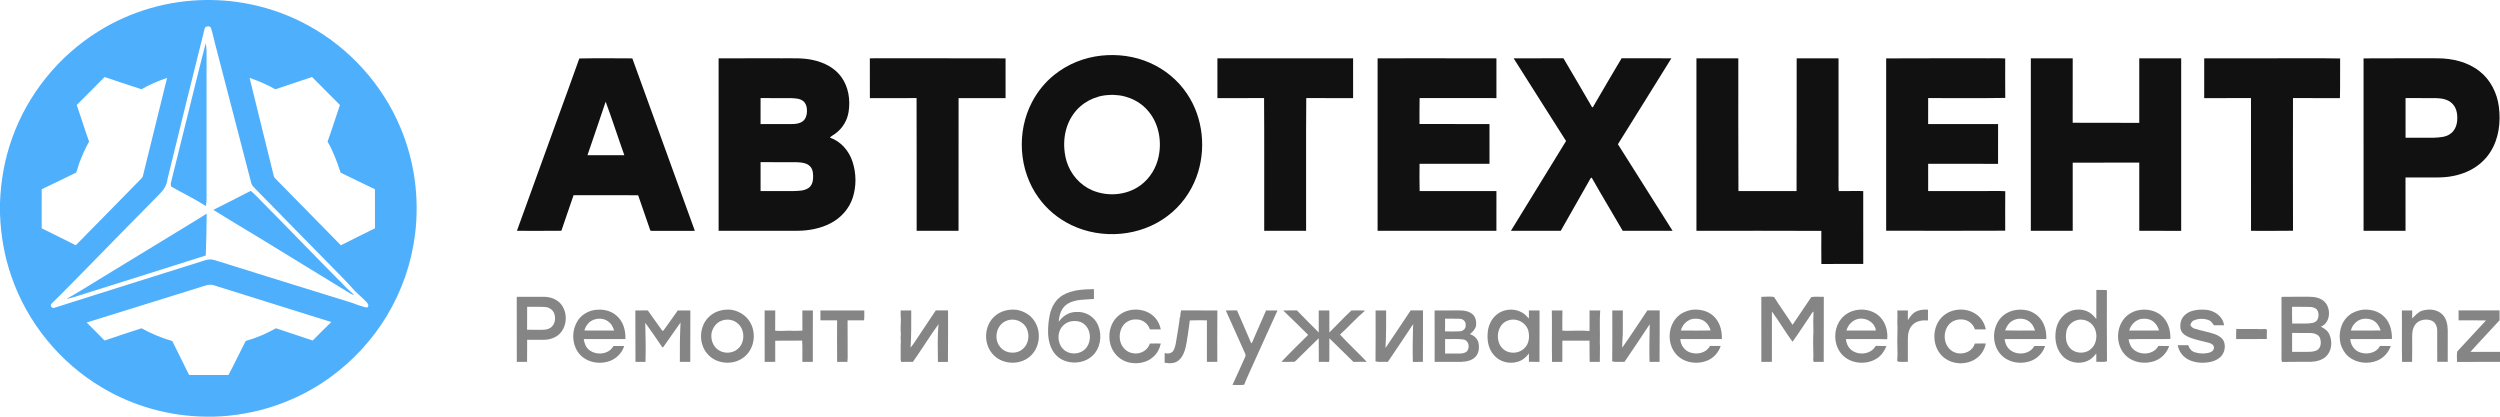
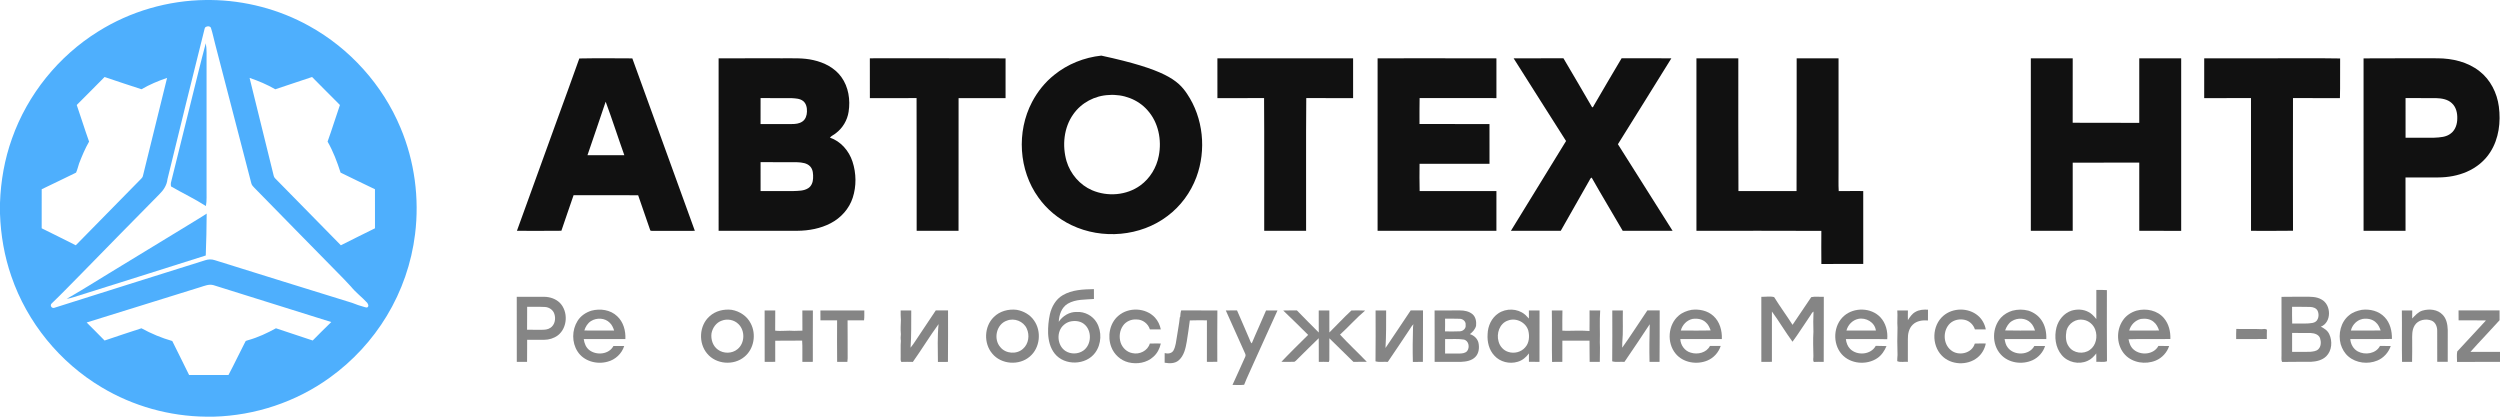
<svg xmlns="http://www.w3.org/2000/svg" width="270px" height="45px" viewBox="0 0 3000 500" version="1.1">
  <g id="#4eaffdff">
    <path fill="#4eaffd" opacity="1.00" d=" M 247.21 0.00 L 252.69 0.00 C 293.85 0.43 334.88 11.12 370.87 31.12 C 419.79 58.07 459.18 101.88 480.66 153.44 C 497.49 193.46 503.43 237.92 498.08 280.99 C 493.84 315.57 482.19 349.22 464.16 379.03 C 446.62 408.12 423.07 433.57 395.44 453.35 C 355.19 482.39 306.10 498.65 256.52 500.00 L 247.23 500.00 C 203.40 499.56 159.73 487.39 122.11 464.85 C 71.80 434.99 32.57 386.96 13.63 331.58 C 5.24 307.48 0.87 282.08 0.00 256.59 L 0.00 243.47 C 0.88 217.16 5.53 190.93 14.43 166.13 C 33.10 113.32 70.23 67.35 117.79 37.80 C 156.36 13.59 201.69 0.46 247.21 0.00 M 247.17 32.22 C 246.26 32.62 245.73 33.32 245.58 34.31 C 230.53 94.51 215.61 154.74 200.96 215.04 C 200.28 222.13 196.18 228.29 191.19 233.15 C 160.14 264.43 129.43 296.04 98.55 327.49 C 86.38 339.73 74.46 352.24 62.00 364.16 C 59.54 366.34 61.92 370.33 65.00 369.42 C 125.32 350.26 185.72 331.34 246.10 312.34 C 249.85 311.06 254.00 310.91 257.77 312.21 C 312.62 329.47 367.59 346.37 422.51 363.42 C 427.37 365.43 432.39 367.06 437.45 368.47 C 438.69 368.64 440.44 369.75 441.33 368.32 C 442.92 366.92 441.45 364.79 440.67 363.39 C 434.47 356.62 426.98 351.10 421.19 343.94 C 416.34 338.44 411.07 333.33 406.00 328.05 C 372.35 293.99 338.97 259.67 305.41 225.52 C 303.82 223.90 302.12 222.21 301.58 219.93 C 287.10 164.31 272.66 108.69 258.24 53.06 C 256.42 46.48 255.24 39.71 253.03 33.23 C 251.73 31.11 249.15 31.28 247.17 32.22 M 92.09 125.98 C 97.16 140.58 101.65 155.39 106.91 169.93 C 102.10 178.25 98.40 187.16 94.92 196.11 C 93.70 199.78 92.87 203.59 91.28 207.15 C 77.52 213.76 63.86 220.60 50.04 227.09 C 49.96 242.71 50.00 258.33 50.02 273.95 C 63.72 280.62 77.31 287.53 90.94 294.34 C 117.13 267.72 143.26 241.04 169.45 214.43 C 170.44 213.48 171.27 212.34 171.53 210.96 C 181.20 171.80 190.78 132.61 200.51 93.46 C 189.87 97.07 179.49 101.47 169.76 107.09 C 154.94 102.38 140.24 97.33 125.50 92.40 C 114.48 103.71 103.18 114.74 92.09 125.98 M 330.34 107.13 C 320.56 101.51 310.17 97.07 299.49 93.46 C 309.21 132.59 318.79 171.76 328.45 210.90 C 328.72 212.04 329.21 213.13 330.09 213.94 C 356.41 240.74 382.72 267.55 409.05 294.34 C 422.69 287.53 436.28 280.62 449.98 273.95 C 449.99 258.33 450.04 242.71 449.96 227.09 C 436.13 220.60 422.47 213.76 408.70 207.13 C 404.58 194.33 399.84 181.63 393.09 169.93 C 398.36 155.40 402.83 140.59 407.92 126.00 C 396.84 114.74 385.52 103.71 374.49 92.39 C 359.80 97.38 345.07 102.27 330.34 107.13 M 240.43 344.57 C 194.94 358.71 149.47 372.86 103.99 387.00 C 111.14 394.23 118.46 401.29 125.50 408.63 C 140.23 403.69 154.93 398.67 169.73 393.94 C 181.47 400.35 193.85 405.56 206.72 409.22 C 213.32 422.88 220.37 436.33 226.93 450.02 C 242.67 450.00 258.41 449.97 274.16 450.03 C 281.27 436.66 287.70 422.92 294.66 409.49 C 295.58 408.71 296.82 408.55 297.92 408.16 C 309.57 404.90 320.58 399.74 331.16 393.94 C 345.88 398.73 360.55 403.70 375.24 408.60 C 382.64 401.19 389.94 393.67 397.53 386.45 C 350.36 371.76 303.25 356.86 256.09 342.16 C 250.71 340.68 245.48 343.03 240.43 344.57 Z" />
    <path fill="#4eaffd" opacity="1.00" d=" M 246.93 51.88 C 247.62 55.53 247.86 59.25 247.88 62.96 C 247.87 117.66 247.88 172.35 247.87 227.04 C 247.72 233.78 248.37 240.60 247.09 247.26 C 233.64 238.57 219.11 231.76 205.28 223.75 C 204.76 221.65 204.91 219.52 205.56 217.47 C 216.46 173.47 227.45 129.49 238.29 85.48 C 241.12 74.26 243.91 63.04 246.93 51.88 Z" />
-     <path fill="#4eaffd" opacity="1.00" d=" M 255.99 251.85 C 270.97 244.29 285.98 236.78 300.86 229.03 C 306.03 233.20 310.41 238.21 315.11 242.89 C 347.67 275.66 379.61 309.05 412.23 341.78 C 416.29 346.21 420.76 350.20 425.29 354.13 C 422.21 353.52 419.55 351.81 416.97 350.13 C 382.72 329.00 348.22 308.29 314.00 287.11 C 294.56 275.53 275.28 263.68 255.99 251.85 Z" />
    <path fill="#4eaffd" opacity="1.00" d=" M 225.38 270.36 C 232.88 265.62 240.64 261.27 248.01 256.30 C 247.97 273.07 247.51 289.83 246.91 306.58 C 194.13 323.42 141.22 339.91 88.39 356.59 C 85.66 357.49 82.86 358.19 80.02 358.62 C 97.23 348.72 114.10 338.25 131.01 327.85 C 162.53 308.80 193.87 289.44 225.38 270.36 Z" />
  </g>
  <g id="#111111ff">
-     <path fill="#111111" opacity="1.00" d=" M 1321.58 66.74 C 1341.23 64.65 1361.52 67.31 1379.66 75.31 C 1397.70 83.17 1413.54 96.15 1424.46 112.56 C 1444.05 141.55 1447.79 180.07 1435.63 212.69 C 1428.78 231.02 1416.76 247.42 1401.08 259.16 C 1368.69 283.85 1322.44 287.67 1285.89 270.20 C 1270.12 262.70 1256.20 251.26 1246.09 237.00 C 1222.41 204.23 1219.70 158.06 1238.47 122.39 C 1245.02 109.96 1253.98 98.72 1264.99 89.96 C 1281.05 76.90 1301.04 68.94 1321.58 66.74 M 1330.65 114.02 C 1313.92 114.65 1297.62 123.26 1288.01 137.02 C 1276.49 153.14 1274.46 174.69 1279.86 193.43 C 1284.48 208.71 1295.74 221.96 1310.49 228.28 C 1329.07 236.25 1351.99 234.51 1368.46 222.46 C 1380.02 214.09 1387.84 201.04 1390.52 187.09 C 1394.31 168.03 1390.14 146.79 1376.88 132.15 C 1365.48 119.18 1347.71 112.73 1330.65 114.02 Z" />
+     <path fill="#111111" opacity="1.00" d=" M 1321.58 66.74 C 1397.70 83.17 1413.54 96.15 1424.46 112.56 C 1444.05 141.55 1447.79 180.07 1435.63 212.69 C 1428.78 231.02 1416.76 247.42 1401.08 259.16 C 1368.69 283.85 1322.44 287.67 1285.89 270.20 C 1270.12 262.70 1256.20 251.26 1246.09 237.00 C 1222.41 204.23 1219.70 158.06 1238.47 122.39 C 1245.02 109.96 1253.98 98.72 1264.99 89.96 C 1281.05 76.90 1301.04 68.94 1321.58 66.74 M 1330.65 114.02 C 1313.92 114.65 1297.62 123.26 1288.01 137.02 C 1276.49 153.14 1274.46 174.69 1279.86 193.43 C 1284.48 208.71 1295.74 221.96 1310.49 228.28 C 1329.07 236.25 1351.99 234.51 1368.46 222.46 C 1380.02 214.09 1387.84 201.04 1390.52 187.09 C 1394.31 168.03 1390.14 146.79 1376.88 132.15 C 1365.48 119.18 1347.71 112.73 1330.65 114.02 Z" />
    <path fill="#111111" opacity="1.00" d=" M 695.18 70.16 C 716.37 69.74 737.60 69.96 758.80 70.06 C 783.72 139.07 808.74 208.05 833.82 277.00 C 817.55 277.04 801.28 276.98 785.01 277.03 C 783.48 276.89 781.78 277.35 780.39 276.61 C 775.44 262.54 770.73 248.36 765.78 234.28 C 739.95 234.23 714.12 234.26 688.28 234.27 C 683.48 248.51 678.41 262.65 673.66 276.91 C 655.88 277.13 638.09 276.98 620.31 276.98 C 636.26 232.97 652.14 188.92 668.14 144.92 C 677.15 120.00 686.39 95.16 695.18 70.16 M 726.80 122.03 C 719.76 143.50 712.16 164.79 704.97 186.21 C 719.71 186.34 734.45 186.26 749.20 186.25 C 741.57 164.90 734.68 143.28 726.80 122.03 Z" />
    <path fill="#111111" opacity="1.00" d=" M 862.33 70.02 C 887.87 69.88 913.42 70.00 938.96 69.96 C 951.33 70.06 963.89 69.29 976.04 72.13 C 988.99 74.98 1001.74 81.44 1009.61 92.41 C 1018.26 104.30 1020.57 119.90 1018.32 134.19 C 1016.78 144.35 1011.18 153.75 1002.95 159.91 C 1000.74 161.85 997.76 162.80 995.92 165.15 C 1008.99 169.59 1018.80 181.03 1023.01 193.97 C 1027.57 207.90 1027.81 223.36 1023.26 237.33 C 1018.98 250.54 1009.04 261.54 996.78 267.88 C 984.58 274.27 970.68 276.81 957.00 276.94 C 925.45 276.95 893.90 276.91 862.34 276.96 C 862.32 207.98 862.35 139.00 862.33 70.02 M 912.69 117.70 C 912.61 128.08 912.67 138.46 912.66 148.84 C 925.12 148.85 937.59 148.85 950.05 148.85 C 954.47 148.87 959.19 148.43 962.91 145.80 C 966.70 143.24 968.23 138.46 968.35 134.08 C 968.53 129.47 967.58 124.24 963.75 121.23 C 959.90 118.16 954.70 118.10 950.02 117.77 C 937.58 117.65 925.14 117.79 912.69 117.70 M 912.69 194.58 C 912.64 206.14 912.62 217.70 912.70 229.27 C 925.80 229.23 938.91 229.24 952.02 229.26 C 958.04 229.00 964.61 229.22 969.89 225.81 C 973.84 223.33 975.54 218.50 975.70 214.02 C 975.88 209.12 975.78 203.53 972.22 199.73 C 968.37 195.57 962.30 194.97 956.96 194.68 C 942.20 194.51 927.44 194.71 912.69 194.58 Z" />
    <path fill="#111111" opacity="1.00" d=" M 1043.81 69.96 C 1098.10 70.01 1152.40 69.84 1206.69 70.05 C 1206.64 85.94 1206.67 101.84 1206.67 117.74 C 1187.88 117.73 1169.09 117.72 1150.30 117.74 C 1150.17 170.83 1150.29 223.92 1150.24 277.00 C 1133.49 277.01 1116.74 277.03 1099.99 276.99 C 1099.91 223.90 1100.12 170.80 1099.88 117.71 C 1081.20 117.78 1062.53 117.65 1043.85 117.78 C 1043.74 101.84 1043.82 85.90 1043.81 69.96 Z" />
    <path fill="#111111" opacity="1.00" d=" M 1460.88 69.96 C 1515.16 69.99 1569.44 69.89 1623.72 70.01 C 1623.73 85.92 1623.71 101.83 1623.73 117.73 C 1604.99 117.67 1586.25 117.84 1567.52 117.64 C 1567.07 170.75 1567.46 223.89 1567.32 277.00 C 1550.57 277.01 1533.81 277.02 1517.06 277.00 C 1516.94 223.90 1517.27 170.79 1516.89 117.70 C 1498.22 117.79 1479.56 117.67 1460.90 117.76 C 1460.85 101.83 1460.87 85.89 1460.88 69.96 Z" />
    <path fill="#111111" opacity="1.00" d=" M 1653.12 69.97 C 1700.65 70.00 1748.18 69.86 1795.71 70.04 C 1795.68 85.93 1795.68 101.83 1795.71 117.72 C 1764.98 117.71 1734.25 117.79 1703.53 117.68 C 1703.23 128.06 1703.49 138.45 1703.39 148.83 C 1731.39 148.87 1759.39 148.83 1787.38 148.85 C 1787.37 164.75 1787.32 180.65 1787.41 196.55 C 1759.43 196.64 1731.45 196.63 1703.47 196.56 C 1703.42 207.47 1703.22 218.40 1703.57 229.30 C 1734.28 229.17 1765.00 229.27 1795.71 229.25 C 1795.67 245.15 1795.70 261.04 1795.69 276.93 C 1748.17 276.94 1700.64 276.93 1653.11 276.94 C 1653.11 207.95 1653.09 138.96 1653.12 69.97 Z" />
    <path fill="#111111" opacity="1.00" d=" M 1816.34 69.97 C 1836.27 69.93 1856.20 69.97 1876.14 69.95 C 1887.66 89.53 1899.22 109.11 1910.57 128.79 C 1912.22 128.69 1912.38 126.59 1913.27 125.51 C 1924.09 106.95 1934.91 88.37 1945.92 69.92 C 1965.83 70.01 1985.74 69.91 2005.65 69.97 C 1984.22 104.30 1963.04 138.80 1941.49 173.06 C 1963.32 207.73 1985.24 242.35 2007.12 277.00 C 1987.16 277.00 1967.21 277.07 1947.25 276.96 C 1934.89 255.63 1922.11 234.54 1909.99 213.09 C 1908.33 213.77 1907.84 215.61 1906.98 216.99 C 1895.66 237.02 1884.30 257.02 1872.89 277.00 C 1852.95 276.99 1833.02 277.08 1813.10 276.95 C 1835.15 241.04 1857.31 205.19 1879.27 169.22 C 1858.19 136.20 1837.33 103.04 1816.34 69.97 Z" />
    <path fill="#111111" opacity="1.00" d=" M 2035.72 69.96 C 2052.47 69.95 2069.23 69.95 2085.99 69.96 C 2086.06 123.06 2085.79 176.17 2086.13 229.27 C 2109.37 229.23 2132.61 229.23 2155.86 229.27 C 2156.16 176.17 2155.88 123.06 2155.99 69.96 C 2172.74 69.95 2189.49 69.95 2206.25 69.96 C 2206.25 114.95 2206.25 159.95 2206.25 204.94 C 2206.38 213.06 2205.95 221.21 2206.47 229.32 C 2216.27 229.15 2226.07 229.29 2235.88 229.24 C 2235.88 258.40 2235.84 287.56 2235.90 316.72 C 2219.15 316.80 2202.40 316.64 2185.65 316.80 C 2185.48 303.55 2185.56 290.30 2185.62 277.06 C 2135.66 276.80 2085.69 276.96 2035.73 276.98 C 2035.69 207.97 2035.72 138.97 2035.72 69.96 Z" />
-     <path fill="#111111" opacity="1.00" d=" M 2263.40 70.08 C 2304.59 69.79 2345.80 70.04 2387.00 69.96 C 2393.41 70.05 2399.84 69.74 2406.26 70.17 C 2406.25 85.94 2406.15 101.72 2406.32 117.50 C 2375.49 118.02 2344.63 117.61 2313.80 117.70 C 2313.73 128.08 2313.77 138.46 2313.77 148.84 C 2341.75 148.87 2369.73 148.80 2397.71 148.88 C 2397.60 164.79 2397.68 180.70 2397.66 196.61 C 2369.70 196.57 2341.74 196.65 2313.79 196.57 C 2313.76 207.47 2313.74 218.37 2313.80 229.27 C 2337.53 229.22 2361.27 229.26 2385.01 229.24 C 2392.10 229.38 2399.22 228.96 2406.32 229.47 C 2406.14 245.25 2406.26 261.03 2406.26 276.82 C 2358.64 277.04 2311.01 276.96 2263.39 276.86 C 2263.51 207.93 2263.48 139.01 2263.40 70.08 Z" />
    <path fill="#111111" opacity="1.00" d=" M 2437.00 69.96 C 2453.75 69.95 2470.50 69.95 2487.26 69.96 C 2487.24 95.74 2487.31 121.52 2487.22 147.30 C 2513.85 147.52 2540.48 147.30 2567.11 147.41 C 2567.13 121.59 2567.14 95.78 2567.11 69.96 C 2583.88 69.95 2600.65 69.95 2617.42 69.96 C 2617.42 138.98 2617.43 207.99 2617.42 277.01 C 2600.65 277.01 2583.89 277.03 2567.13 276.99 C 2567.12 249.71 2567.13 222.43 2567.12 195.15 C 2540.49 195.15 2513.87 195.13 2487.25 195.17 C 2487.27 222.45 2487.26 249.72 2487.26 277.00 C 2470.50 277.02 2453.75 277.02 2437.00 277.00 C 2436.98 207.99 2436.98 138.97 2437.00 69.96 Z" />
    <path fill="#111111" opacity="1.00" d=" M 2645.06 69.96 C 2674.04 69.95 2703.03 69.96 2732.02 69.96 C 2757.40 70.09 2782.79 69.70 2808.16 70.16 C 2807.94 86.02 2808.37 101.92 2807.91 117.75 C 2789.13 117.68 2770.36 117.78 2751.59 117.70 C 2751.51 170.76 2751.47 223.82 2751.61 276.88 C 2734.81 277.17 2718.01 276.96 2701.22 276.99 C 2701.21 223.89 2701.26 170.80 2701.19 117.71 C 2682.47 117.76 2663.75 117.71 2645.03 117.73 C 2645.05 101.81 2645.00 85.89 2645.06 69.96 Z" />
    <path fill="#111111" opacity="1.00" d=" M 2836.27 70.06 C 2865.87 69.83 2895.47 70.02 2925.07 69.96 C 2942.84 70.02 2961.28 74.28 2975.44 85.49 C 2988.59 95.68 2996.47 111.56 2998.62 127.89 C 3001.08 146.45 2998.65 166.38 2988.42 182.40 C 2981.75 193.03 2971.58 201.20 2960.12 206.15 C 2949.39 210.81 2937.65 212.87 2926.00 212.92 C 2912.87 212.94 2899.74 212.91 2886.61 212.94 C 2886.64 234.28 2886.58 255.61 2886.64 276.95 C 2869.86 277.06 2853.07 277.03 2836.29 276.97 C 2836.30 208.00 2836.33 139.03 2836.27 70.06 M 2886.66 117.70 C 2886.59 133.56 2886.57 149.41 2886.67 165.27 C 2898.13 165.21 2909.59 165.25 2921.05 165.25 C 2927.92 164.88 2935.47 164.66 2941.07 160.08 C 2946.59 155.89 2948.78 148.70 2948.73 142.00 C 2948.91 135.47 2947.26 128.34 2942.22 123.82 C 2937.12 118.97 2929.75 117.95 2923.03 117.74 C 2910.90 117.69 2898.78 117.77 2886.66 117.70 Z" />
  </g>
  <g id="#858585fe">
    <path fill="#858585" opacity="1.00" d=" M 1275.22 354.30 C 1286.45 347.64 1299.98 347.20 1312.69 346.94 C 1312.69 350.88 1312.67 354.83 1312.73 358.78 C 1302.19 359.63 1290.86 358.89 1281.38 364.40 C 1273.86 368.81 1270.89 377.88 1270.50 386.14 C 1275.26 379.06 1283.35 374.11 1292.03 374.36 C 1301.53 373.76 1311.17 378.77 1315.99 387.00 C 1322.45 398.00 1321.81 412.91 1314.25 423.22 C 1303.22 438.43 1277.39 439.12 1265.69 424.37 C 1260.19 417.52 1258.08 408.61 1257.73 399.99 C 1257.50 392.26 1258.25 384.52 1259.90 376.98 C 1262.05 367.92 1266.98 359.09 1275.22 354.30 M 1283.67 385.98 C 1281.11 386.74 1278.73 388.02 1276.73 389.77 C 1267.26 397.62 1268.30 414.71 1278.72 421.28 C 1285.04 425.27 1293.68 425.04 1299.85 420.83 C 1310.25 413.68 1310.64 396.05 1300.46 388.53 C 1295.72 384.97 1289.25 384.56 1283.67 385.98 Z" />
    <path fill="#858585" opacity="1.00" d=" M 2515.61 347.94 C 2519.82 347.95 2524.05 347.79 2528.28 348.15 C 2528.27 376.60 2528.10 405.05 2528.37 433.50 C 2524.32 435.02 2519.83 433.85 2515.61 434.21 C 2515.58 430.84 2515.66 427.47 2515.52 424.10 C 2512.70 427.79 2509.33 431.23 2504.99 433.06 C 2494.61 437.83 2481.27 434.84 2474.01 426.01 C 2466.42 416.97 2464.97 404.09 2467.77 392.92 C 2470.16 383.83 2476.80 375.78 2485.85 372.78 C 2492.39 370.83 2499.72 371.01 2505.84 374.22 C 2509.84 376.14 2512.85 379.50 2515.59 382.90 C 2515.62 371.25 2515.59 359.59 2515.61 347.94 M 2500.41 383.83 C 2491.43 381.92 2481.99 387.94 2479.78 396.80 C 2478.62 403.28 2478.56 410.67 2482.77 416.14 C 2488.25 424.01 2500.25 425.43 2507.84 419.84 C 2515.34 414.55 2517.37 403.88 2514.27 395.58 C 2512.12 389.58 2506.69 384.95 2500.41 383.83 Z" />
    <path fill="#858585" opacity="1.00" d=" M 620.10 356.13 C 631.06 356.14 642.01 356.08 652.97 356.16 C 659.77 356.21 666.74 358.49 671.69 363.27 C 682.06 373.69 681.19 393.34 669.45 402.41 C 664.74 405.95 658.84 407.74 652.97 407.76 C 646.17 407.82 639.38 407.78 632.58 407.77 C 632.46 416.60 632.66 425.43 632.48 434.25 C 628.37 434.19 624.26 434.21 620.15 434.22 C 620.07 408.19 620.17 382.16 620.10 356.13 M 632.58 368.14 C 632.47 377.31 632.66 386.49 632.47 395.66 C 638.32 395.81 644.18 395.70 650.04 395.74 C 653.61 395.77 657.40 395.50 660.45 393.41 C 665.77 390.00 667.18 382.65 665.29 376.93 C 663.92 371.97 658.98 368.61 653.96 368.37 C 646.84 367.98 639.70 368.38 632.58 368.14 Z" />
    <path fill="#858585" opacity="1.00" d=" M 2173.47 356.58 C 2178.19 355.46 2183.58 356.44 2188.57 356.15 C 2188.44 382.18 2188.66 408.22 2188.46 434.26 C 2184.49 434.21 2180.53 434.13 2176.59 434.32 C 2175.20 432.13 2176.25 429.41 2176.08 426.99 C 2175.86 417.35 2175.53 407.69 2176.11 398.06 C 2175.80 389.99 2175.85 381.92 2176.22 373.86 C 2174.02 375.13 2173.24 377.73 2171.75 379.65 C 2164.75 389.73 2158.34 400.23 2151.01 410.07 C 2142.35 398.29 2134.92 385.57 2126.30 373.82 C 2126.25 393.94 2126.29 414.07 2126.28 434.20 C 2122.04 434.22 2117.82 434.22 2113.61 434.21 C 2113.58 408.19 2113.62 382.18 2113.59 356.16 C 2118.69 356.34 2123.91 355.22 2128.95 356.50 C 2135.94 367.83 2143.91 378.56 2151.05 389.81 C 2158.50 378.72 2165.92 367.60 2173.47 356.58 Z" />
    <path fill="#858585" opacity="1.00" d=" M 2737.80 356.22 C 2747.22 356.01 2756.64 356.18 2766.07 356.12 C 2772.65 356.05 2779.66 355.87 2785.59 359.26 C 2797.73 365.45 2798.22 386.83 2785.00 392.05 C 2789.10 394.02 2793.15 396.68 2795.11 400.99 C 2799.09 409.42 2798.36 420.69 2791.55 427.48 C 2786.70 432.31 2779.65 433.84 2773.06 434.19 C 2761.53 434.33 2749.99 434.03 2738.48 434.34 C 2737.22 431.74 2737.99 428.77 2737.82 426.01 C 2737.81 402.74 2737.85 379.48 2737.80 356.22 M 2750.49 368.18 C 2750.56 374.88 2750.33 381.58 2750.62 388.28 C 2756.72 388.14 2762.85 388.32 2768.97 388.19 C 2772.69 387.75 2777.09 387.99 2779.89 384.99 C 2782.66 381.71 2782.88 376.73 2781.12 372.92 C 2779.50 369.59 2775.50 368.40 2772.08 368.32 C 2764.88 368.06 2757.67 368.30 2750.49 368.18 M 2750.53 399.54 C 2750.46 407.11 2750.46 414.69 2750.53 422.26 C 2757.69 422.16 2764.85 422.33 2772.02 422.19 C 2775.46 421.79 2779.37 421.64 2782.01 419.05 C 2785.45 415.69 2785.45 410.18 2784.10 405.88 C 2782.48 401.35 2777.37 399.87 2773.05 399.63 C 2765.54 399.48 2758.03 399.67 2750.53 399.54 Z" />
    <path fill="#858585" opacity="1.00" d=" M 709.77 372.79 C 720.28 370.01 732.53 371.70 740.59 379.44 C 748.09 386.32 750.97 396.93 750.45 406.86 C 733.80 406.94 717.15 406.85 700.50 406.87 C 701.17 411.98 703.19 417.23 707.50 420.34 C 716.16 426.73 730.86 425.27 736.13 415.18 C 740.43 415.12 744.74 415.11 749.05 415.18 C 746.21 424.34 738.38 431.69 729.08 434.03 C 716.13 437.70 700.46 433.46 693.04 421.73 C 686.02 410.88 686.22 396.04 693.04 385.15 C 696.76 379.06 703.02 374.87 709.77 372.79 M 709.20 385.28 C 705.17 387.83 702.58 392.10 701.19 396.58 C 713.11 396.74 725.04 396.69 736.96 396.60 C 735.83 393.20 734.36 389.79 731.69 387.30 C 725.94 381.39 716.00 380.99 709.20 385.28 Z" />
    <path fill="#858585" opacity="1.00" d=" M 2906.87 372.75 C 2915.05 370.31 2925.11 371.18 2931.20 377.75 C 2935.89 382.54 2937.07 389.50 2937.30 395.94 C 2937.26 408.69 2937.29 421.44 2937.28 434.19 C 2933.06 434.23 2928.86 434.22 2924.68 434.20 C 2924.63 421.79 2924.72 409.37 2924.64 396.95 C 2924.71 392.19 2922.72 386.88 2918.12 384.83 C 2911.10 381.93 2901.61 383.75 2897.55 390.58 C 2894.16 396.10 2894.57 402.80 2894.63 409.00 C 2894.54 417.43 2894.80 425.86 2894.49 434.28 C 2890.46 434.18 2886.45 434.17 2882.45 434.28 C 2882.06 413.72 2882.52 393.13 2882.22 372.57 C 2886.36 372.48 2890.51 372.51 2894.68 372.53 C 2894.63 375.75 2894.56 378.97 2894.62 382.19 C 2898.26 378.52 2901.69 374.31 2906.87 372.75 Z" />
-     <path fill="#858585" opacity="1.00" d=" M 762.42 372.53 C 767.39 372.49 772.36 372.53 777.34 372.51 C 783.03 380.56 788.78 388.59 794.52 396.62 C 794.86 396.70 795.55 396.87 795.89 396.96 C 801.68 388.82 807.68 380.83 813.29 372.57 C 818.34 372.47 823.38 372.51 828.43 372.55 C 828.26 393.11 828.53 413.67 828.29 434.23 C 824.14 434.20 819.98 434.22 815.83 434.21 C 815.65 418.46 815.88 402.73 816.66 387.00 C 809.69 396.69 803.01 406.59 796.09 416.30 C 795.78 416.45 795.17 416.74 794.86 416.89 C 788.24 406.88 781.25 397.11 774.31 387.32 C 774.69 402.97 775.06 418.63 774.61 434.28 C 770.60 434.17 766.58 434.19 762.57 434.26 C 762.33 413.68 762.62 393.11 762.42 372.53 Z" />
    <path fill="#858585" opacity="1.00" d=" M 851.51 379.52 C 858.58 373.02 868.67 370.65 878.06 371.80 C 887.58 373.46 896.50 379.29 900.86 388.06 C 907.78 401.09 904.84 418.83 893.23 428.21 C 880.46 438.92 859.29 437.28 848.63 424.35 C 837.83 411.71 838.92 390.56 851.51 379.52 M 866.08 384.80 C 859.48 387.03 855.08 393.33 853.80 400.00 C 852.83 407.27 855.35 415.21 861.48 419.58 C 868.27 424.59 878.45 424.47 884.97 419.03 C 893.91 411.87 894.33 396.76 886.13 388.88 C 881.01 383.74 872.80 382.16 866.08 384.80 Z" />
    <path fill="#858585" opacity="1.00" d=" M 1192.52 380.51 C 1199.62 373.32 1210.23 370.58 1220.09 371.79 C 1228.21 373.25 1235.98 377.50 1240.72 384.39 C 1250.09 397.40 1248.18 417.39 1235.82 427.83 C 1223.07 438.94 1201.45 437.46 1190.69 424.30 C 1180.23 412.02 1180.94 391.82 1192.52 380.51 M 1208.47 384.69 C 1195.68 388.76 1191.70 406.85 1200.42 416.60 C 1206.85 424.58 1220.01 425.48 1227.56 418.60 C 1234.41 412.72 1235.83 402.12 1232.05 394.16 C 1228.14 385.55 1217.24 381.27 1208.47 384.69 Z" />
    <path fill="#858585" opacity="1.00" d=" M 1341.99 378.98 C 1354.20 368.34 1374.81 369.06 1385.90 381.03 C 1389.57 384.98 1391.90 390.05 1392.97 395.30 C 1388.60 395.31 1384.23 395.33 1379.87 395.28 C 1377.82 388.45 1371.18 383.29 1364.00 383.37 C 1357.76 382.85 1351.23 385.60 1347.63 390.80 C 1343.49 396.62 1342.64 404.39 1344.77 411.14 C 1346.87 417.39 1352.25 422.61 1358.86 423.75 C 1367.39 425.76 1377.28 420.96 1379.77 412.27 C 1384.17 412.12 1388.57 412.18 1392.99 412.22 C 1391.63 418.20 1388.79 423.98 1384.13 428.05 C 1376.26 435.41 1364.46 437.38 1354.22 434.84 C 1344.82 432.57 1336.91 425.38 1333.52 416.36 C 1328.72 403.76 1331.45 387.92 1341.99 378.98 Z" />
    <path fill="#858585" opacity="1.00" d=" M 1470.96 372.55 C 1475.44 372.47 1479.92 372.56 1484.42 372.47 C 1489.53 383.81 1494.21 395.34 1499.24 406.71 C 1500.13 408.51 1500.45 410.73 1502.12 412.05 C 1507.60 398.77 1513.74 385.78 1519.28 372.53 C 1523.84 372.51 1528.41 372.49 1532.99 372.55 C 1523.64 392.76 1514.72 413.16 1505.42 433.40 C 1501.40 442.90 1496.67 452.10 1492.97 461.72 C 1488.33 462.25 1483.65 461.99 1479.00 461.88 C 1484.28 450.77 1489.05 439.41 1494.22 428.25 C 1495.00 426.85 1494.69 425.23 1493.99 423.90 C 1486.24 406.81 1478.71 389.63 1470.96 372.55 Z" />
    <path fill="#858585" opacity="1.00" d=" M 1751.96 372.51 C 1757.22 372.48 1762.89 373.57 1767.02 377.05 C 1771.00 380.46 1771.82 386.09 1771.28 391.04 C 1770.16 395.21 1767.18 398.39 1763.87 400.98 C 1768.74 402.40 1772.89 406.24 1774.14 411.25 C 1775.38 417.05 1774.81 423.86 1770.45 428.30 C 1765.98 432.95 1759.18 433.97 1753.03 434.24 C 1742.54 434.27 1732.05 434.25 1721.56 434.24 C 1721.52 413.67 1721.64 393.11 1721.50 372.54 C 1731.65 372.48 1741.80 372.53 1751.96 372.51 M 1734.07 382.43 C 1734.12 387.51 1734.19 392.60 1734.01 397.68 C 1739.98 397.71 1745.96 397.92 1751.93 397.57 C 1755.77 397.43 1759.48 393.98 1758.75 389.94 C 1759.33 386.03 1755.77 382.77 1752.09 382.56 C 1746.08 382.26 1740.07 382.49 1734.07 382.43 M 1734.13 406.88 C 1734.09 412.66 1734.14 418.43 1734.10 424.21 C 1740.06 424.21 1746.03 424.23 1752.01 424.21 C 1754.99 424.16 1758.37 423.70 1760.50 421.35 C 1764.11 416.86 1762.49 408.31 1756.14 407.40 C 1748.86 406.30 1741.45 407.12 1734.13 406.88 Z" />
    <path fill="#858585" opacity="1.00" d=" M 1798.01 376.02 C 1807.39 369.68 1820.89 370.03 1829.69 377.26 C 1831.59 378.67 1832.88 380.72 1834.69 382.26 C 1834.77 379.02 1834.68 375.78 1834.66 372.55 C 1838.91 372.49 1843.17 372.51 1847.44 372.52 C 1847.32 393.09 1847.42 413.65 1847.38 434.21 C 1843.15 434.21 1838.92 434.23 1834.71 434.19 C 1834.70 430.82 1834.70 427.45 1834.71 424.08 C 1831.36 428.75 1826.71 432.64 1821.10 434.16 C 1811.42 437.10 1800.08 434.35 1793.26 426.77 C 1786.80 419.94 1784.48 410.13 1785.13 400.95 C 1785.37 391.31 1789.82 381.43 1798.01 376.02 M 1809.44 384.68 C 1799.39 388.08 1795.43 400.37 1798.32 409.92 C 1799.82 415.62 1804.23 420.57 1809.94 422.29 C 1816.94 424.64 1825.31 422.58 1830.16 416.93 C 1835.11 411.59 1835.63 403.56 1833.98 396.80 C 1831.18 386.73 1819.14 380.84 1809.44 384.68 Z" />
    <path fill="#858585" opacity="1.00" d=" M 2014.58 378.61 C 2018.92 374.89 2024.36 372.85 2029.93 371.80 C 2039.11 370.68 2049.06 372.72 2056.04 379.09 C 2063.73 385.99 2066.65 396.81 2066.22 406.86 C 2049.60 406.87 2032.98 406.90 2016.37 406.85 C 2016.64 414.18 2021.72 421.24 2028.90 423.18 C 2037.15 425.79 2047.77 423.33 2051.93 415.15 C 2056.23 415.13 2060.53 415.14 2064.85 415.12 C 2062.35 422.92 2056.38 429.56 2048.78 432.67 C 2036.07 437.96 2019.63 435.28 2010.71 424.32 C 1999.93 411.26 2001.48 389.56 2014.58 378.61 M 2016.99 396.63 C 2028.92 396.59 2040.86 396.88 2052.79 396.49 C 2051.50 392.99 2049.96 389.45 2047.09 386.96 C 2042.90 382.78 2036.58 381.89 2030.95 382.71 C 2024.10 384.26 2018.73 389.91 2016.99 396.63 Z" />
    <path fill="#858585" opacity="1.00" d=" M 2212.99 378.94 C 2225.03 368.55 2245.26 369.00 2256.35 380.62 C 2262.95 387.63 2265.55 397.63 2264.67 407.07 C 2248.13 406.62 2231.58 406.99 2215.04 406.89 C 2215.53 411.23 2217.07 415.59 2220.22 418.74 C 2228.59 427.12 2245.09 425.81 2250.89 415.02 C 2255.17 415.28 2259.49 414.96 2263.80 415.30 C 2261.39 420.95 2257.93 426.31 2252.77 429.79 C 2239.87 438.50 2220.42 436.86 2209.99 424.99 C 2198.74 412.12 2199.92 390.14 2212.99 378.94 M 2215.74 396.65 C 2227.51 396.68 2239.29 396.66 2251.07 396.66 C 2249.87 386.82 2239.19 380.68 2229.86 382.67 C 2222.93 384.17 2217.49 389.87 2215.74 396.65 Z" />
    <path fill="#858585" opacity="1.00" d=" M 2298.44 374.34 C 2302.99 371.61 2308.41 371.32 2313.59 371.61 C 2313.48 375.92 2313.51 380.23 2313.55 384.55 C 2307.20 384.05 2300.14 384.90 2295.39 389.53 C 2290.67 393.96 2289.29 400.76 2289.44 406.99 C 2289.43 416.07 2289.47 425.14 2289.42 434.22 C 2285.21 433.78 2280.63 435.14 2276.69 433.42 C 2276.74 430.95 2276.77 428.47 2277.04 426.01 C 2276.65 415.02 2276.67 403.99 2277.02 393.00 C 2276.40 386.20 2277.33 379.39 2276.75 372.58 C 2280.99 372.47 2285.23 372.51 2289.49 372.53 C 2289.46 376.41 2289.34 380.29 2289.47 384.18 C 2291.90 380.45 2294.39 376.53 2298.44 374.34 Z" />
    <path fill="#858585" opacity="1.00" d=" M 2332.00 378.98 C 2343.37 369.11 2361.90 368.99 2373.43 378.67 C 2378.47 382.85 2381.75 388.91 2382.96 395.31 C 2378.59 395.31 2374.23 395.33 2369.89 395.28 C 2368.18 389.84 2363.68 385.32 2358.12 383.92 C 2351.89 382.40 2344.81 383.62 2340.03 388.07 C 2331.29 396.36 2331.44 412.43 2340.96 420.09 C 2349.95 427.78 2366.43 424.22 2369.74 412.30 C 2374.13 412.09 2378.54 412.20 2382.96 412.21 C 2381.64 418.76 2378.20 424.90 2372.96 429.10 C 2360.80 438.94 2341.13 438.12 2330.19 426.78 C 2317.65 414.03 2318.30 390.66 2332.00 378.98 Z" />
    <path fill="#858585" opacity="1.00" d=" M 2414.93 372.80 C 2421.19 371.17 2427.82 371.09 2434.09 372.79 C 2440.36 374.76 2446.01 378.71 2449.73 384.17 C 2454.28 390.75 2455.88 398.95 2455.56 406.85 C 2438.88 406.92 2422.19 406.85 2405.51 406.88 C 2406.16 410.37 2406.91 413.99 2409.17 416.85 C 2416.63 427.11 2435.13 426.70 2441.22 415.17 C 2445.50 415.13 2449.80 415.10 2454.11 415.20 C 2451.76 422.60 2446.23 428.93 2439.17 432.19 C 2426.62 437.94 2410.12 435.76 2400.78 425.17 C 2389.92 413.15 2390.39 393.10 2401.15 381.17 C 2404.87 377.18 2409.72 374.38 2414.93 372.80 M 2414.36 385.25 C 2410.21 387.72 2407.78 392.11 2406.13 396.50 C 2418.07 396.85 2430.04 396.62 2442.00 396.61 C 2440.87 393.20 2439.40 389.77 2436.73 387.29 C 2430.99 381.40 2421.15 381.00 2414.36 385.25 Z" />
    <path fill="#858585" opacity="1.00" d=" M 2563.86 372.76 C 2575.44 369.62 2589.14 372.43 2596.94 382.02 C 2602.63 388.86 2604.75 398.03 2604.45 406.78 C 2587.72 407.15 2570.96 406.50 2554.25 407.11 C 2555.09 411.73 2556.74 416.47 2560.47 419.57 C 2568.99 426.89 2584.57 425.57 2590.07 415.14 C 2594.36 415.15 2598.66 415.10 2602.97 415.18 C 2600.49 422.97 2594.43 429.55 2586.87 432.67 C 2574.73 437.70 2559.36 435.51 2550.13 425.82 C 2539.80 414.83 2538.97 396.73 2547.43 384.42 C 2551.23 378.67 2557.31 374.70 2563.86 372.76 M 2555.08 396.64 C 2567.01 396.65 2578.95 396.76 2590.89 396.58 C 2589.61 392.74 2587.76 388.95 2584.54 386.38 C 2580.35 382.59 2574.35 381.96 2568.99 382.73 C 2562.21 384.40 2556.80 389.89 2555.08 396.64 Z" />
-     <path fill="#858585" opacity="1.00" d=" M 2633.04 372.54 C 2637.94 371.30 2643.04 371.45 2648.07 371.80 C 2657.87 373.00 2667.65 379.93 2668.83 390.30 C 2664.75 390.27 2660.69 390.25 2656.64 390.32 C 2655.09 387.95 2653.46 385.40 2650.76 384.27 C 2644.89 381.93 2638.06 382.03 2632.31 384.61 C 2630.10 385.66 2629.10 387.91 2628.47 390.11 C 2629.53 392.29 2631.51 393.85 2633.87 394.49 C 2641.60 396.89 2649.64 398.21 2657.33 400.81 C 2662.00 402.52 2666.98 405.22 2668.81 410.18 C 2671.00 416.40 2669.32 423.86 2664.50 428.40 C 2660.53 432.06 2655.26 434.07 2649.97 434.75 C 2642.33 436.02 2634.29 435.16 2627.18 432.08 C 2619.96 428.86 2614.57 422.02 2613.29 414.21 C 2617.51 414.21 2621.74 414.21 2625.98 414.22 C 2626.98 418.03 2629.67 421.37 2633.48 422.65 C 2639.39 424.54 2645.91 424.74 2651.88 422.91 C 2654.43 422.12 2656.93 419.88 2656.72 416.99 C 2656.73 413.84 2653.50 412.23 2650.93 411.46 C 2643.94 409.48 2636.76 408.26 2629.91 405.84 C 2625.84 404.41 2621.63 402.63 2618.85 399.21 C 2615.89 395.63 2616.02 390.59 2616.89 386.29 C 2618.64 378.82 2625.77 373.80 2633.04 372.54 Z" />
    <path fill="#858585" opacity="1.00" d=" M 2833.99 371.82 C 2843.82 370.53 2854.58 373.13 2861.52 380.54 C 2868.20 387.43 2870.50 397.36 2870.31 406.71 C 2853.66 407.11 2836.98 406.75 2820.33 406.89 C 2820.76 412.91 2823.98 418.81 2829.40 421.72 C 2838.15 426.37 2851.12 424.52 2855.97 415.13 C 2860.27 415.16 2864.58 415.09 2868.91 415.19 C 2866.28 422.93 2860.37 429.56 2852.78 432.67 C 2841.51 437.33 2827.53 435.82 2818.13 427.83 C 2813.57 424.03 2810.57 418.70 2808.84 413.09 C 2805.54 400.79 2808.86 386.13 2819.20 378.10 C 2823.41 374.60 2828.70 372.91 2833.99 371.82 M 2831.88 383.72 C 2826.51 386.04 2822.37 390.96 2821.09 396.67 C 2832.98 396.58 2844.88 396.82 2856.78 396.55 C 2855.53 392.99 2853.93 389.41 2851.04 386.89 C 2846.86 382.77 2840.57 381.86 2834.99 382.75 C 2833.92 383.08 2832.88 383.41 2831.88 383.72 Z" />
    <path fill="#858585" opacity="1.00" d=" M 2950.26 372.47 C 2966.66 372.48 2983.06 372.44 2999.47 372.49 C 2999.39 376.41 2999.38 380.33 2999.49 384.26 C 2987.99 397.07 2975.97 409.41 2964.52 422.25 C 2976.34 422.28 2988.17 422.24 3000.00 422.27 L 3000.00 434.25 C 2982.81 434.29 2965.63 434.19 2948.45 434.30 C 2948.52 430.13 2947.88 425.82 2948.69 421.74 C 2960.17 409.34 2971.60 396.86 2983.17 384.53 C 2972.22 384.26 2961.26 384.47 2950.32 384.42 C 2950.29 380.44 2950.31 376.45 2950.26 372.47 Z" />
    <path fill="#858585" opacity="1.00" d=" M 917.55 372.53 C 921.80 372.50 926.05 372.50 930.31 372.53 C 930.20 380.61 930.36 388.69 930.21 396.77 C 937.78 397.72 945.43 396.32 953.03 397.02 C 956.31 397.12 959.59 396.67 962.89 396.79 C 962.75 388.70 962.87 380.61 962.82 372.52 C 967.03 372.51 971.24 372.49 975.46 372.55 C 975.32 393.10 975.44 413.65 975.40 434.20 C 971.21 434.22 967.02 434.21 962.84 434.22 C 962.66 425.72 963.16 417.19 962.58 408.71 C 951.81 408.96 941.04 408.69 930.27 408.86 C 930.27 417.30 930.27 425.75 930.28 434.20 C 926.05 434.22 921.83 434.22 917.61 434.21 C 917.57 413.65 917.68 393.09 917.55 372.53 Z" />
    <path fill="#858585" opacity="1.00" d=" M 984.49 372.52 C 1002.05 372.54 1019.61 372.46 1037.18 372.56 C 1037.05 376.50 1037.42 380.46 1036.84 384.38 C 1030.25 384.31 1023.67 384.34 1017.09 384.36 C 1017.27 399.57 1017.08 414.80 1017.19 430.02 C 1017.18 431.44 1017.06 432.85 1016.84 434.26 C 1012.75 434.18 1008.66 434.18 1004.57 434.27 C 1004.36 417.64 1004.48 401.00 1004.52 384.37 C 997.85 384.32 991.19 384.33 984.54 384.38 C 984.49 380.42 984.52 376.47 984.49 372.52 Z" />
    <path fill="#858585" opacity="1.00" d=" M 1080.79 372.58 C 1085.02 372.47 1089.25 372.51 1093.50 372.53 C 1093.35 387.44 1093.78 402.37 1092.66 417.24 C 1097.31 411.58 1100.93 405.11 1105.15 399.12 C 1111.09 390.26 1116.99 381.38 1122.92 372.51 C 1127.83 372.50 1132.74 372.55 1137.65 372.47 C 1137.58 393.07 1137.83 413.68 1137.53 434.28 C 1133.51 434.18 1129.50 434.17 1125.50 434.29 C 1125.42 419.19 1124.76 403.99 1126.29 388.94 C 1115.50 403.69 1106.04 419.40 1095.43 434.29 C 1090.82 434.18 1086.20 434.14 1081.60 434.31 C 1080.33 432.45 1080.89 430.11 1080.80 428.01 C 1080.97 421.67 1080.50 415.32 1081.05 409.00 C 1080.63 406.35 1080.75 403.67 1081.04 401.02 C 1080.53 395.34 1080.84 389.64 1081.07 383.96 C 1080.74 380.17 1080.79 376.38 1080.79 372.58 Z" />
    <path fill="#858585" opacity="1.00" d=" M 1416.26 380.19 C 1416.42 377.58 1416.61 374.94 1417.46 372.45 C 1431.92 372.63 1446.39 372.42 1460.86 372.56 C 1460.60 393.08 1460.77 413.61 1460.77 434.13 C 1456.60 434.28 1452.43 434.20 1448.27 434.20 C 1448.28 417.60 1448.21 400.99 1448.31 384.39 C 1441.47 384.36 1434.62 384.19 1427.79 384.50 C 1426.86 393.04 1425.31 401.51 1424.09 410.03 C 1422.72 418.02 1420.84 426.82 1414.45 432.40 C 1409.82 436.43 1403.26 436.27 1397.58 435.24 C 1397.52 431.40 1397.50 427.55 1397.60 423.71 C 1401.23 424.71 1405.84 424.29 1408.03 420.81 C 1411.05 415.51 1411.29 409.23 1412.40 403.36 C 1413.44 395.85 1415.07 388.41 1415.76 380.85 L 1416.26 380.19 Z" />
    <path fill="#858585" opacity="1.00" d=" M 1539.85 372.63 C 1545.32 372.39 1550.80 372.57 1556.29 372.50 C 1565.02 381.34 1573.65 390.31 1582.51 399.01 C 1582.55 390.19 1582.58 381.36 1582.48 372.54 C 1586.71 372.50 1590.96 372.50 1595.21 372.54 C 1595.19 381.35 1595.14 390.16 1595.23 398.97 C 1604.11 390.23 1612.57 381.00 1621.71 372.56 C 1627.17 372.49 1632.66 372.38 1638.13 372.69 C 1627.51 381.66 1618.31 392.21 1608.01 401.55 C 1618.37 412.75 1629.57 423.17 1640.16 434.16 C 1634.80 434.28 1629.44 434.18 1624.09 434.22 C 1614.52 424.75 1604.87 415.35 1595.24 405.95 C 1595.14 413.64 1595.19 421.33 1595.21 429.03 C 1595.14 430.79 1595.45 432.72 1594.56 434.34 C 1590.55 434.12 1586.55 434.24 1582.55 434.21 C 1582.48 424.76 1582.63 415.30 1582.48 405.85 C 1574.20 413.79 1566.13 421.95 1557.95 429.99 C 1556.39 431.41 1555.09 433.21 1553.18 434.17 C 1548.01 434.30 1542.83 434.19 1537.66 434.19 C 1548.08 423.15 1559.01 412.56 1569.77 401.86 C 1560.00 391.91 1549.84 382.35 1539.85 372.63 Z" />
    <path fill="#858585" opacity="1.00" d=" M 1650.70 372.56 C 1654.92 372.49 1659.14 372.51 1663.38 372.53 C 1663.35 387.56 1663.50 402.59 1662.58 417.60 C 1672.79 402.66 1682.71 387.52 1692.81 372.50 C 1697.74 372.52 1702.67 372.52 1707.61 372.50 C 1707.44 393.09 1707.73 413.68 1707.47 434.26 C 1703.45 434.19 1699.44 434.17 1695.44 434.30 C 1695.06 420.50 1695.22 406.69 1695.62 392.89 C 1695.59 391.60 1695.86 390.35 1696.20 389.13 C 1693.93 390.98 1692.70 393.69 1691.06 396.05 C 1682.48 408.78 1674.10 421.63 1665.38 434.26 C 1660.47 433.84 1655.38 434.94 1650.61 433.61 C 1650.89 413.26 1650.70 392.91 1650.70 372.56 Z" />
    <path fill="#858585" opacity="1.00" d=" M 1862.20 372.56 C 1866.43 372.49 1870.67 372.49 1874.93 372.56 C 1874.66 380.63 1874.85 388.71 1874.81 396.78 C 1876.52 396.81 1878.25 396.88 1880.00 397.00 C 1889.12 396.79 1898.29 396.51 1907.40 397.21 C 1907.56 388.98 1907.44 380.74 1907.46 372.51 C 1911.71 372.52 1915.96 372.46 1920.23 372.59 C 1919.30 385.36 1920.17 398.21 1919.79 411.02 C 1920.25 418.75 1919.66 426.47 1919.77 434.22 C 1915.70 434.21 1911.63 434.19 1907.58 434.26 C 1907.31 425.77 1907.61 417.28 1907.42 408.79 C 1896.55 408.82 1885.69 408.82 1874.83 408.79 C 1874.76 417.26 1874.83 425.73 1874.80 434.20 C 1870.68 434.23 1866.56 434.15 1862.47 434.30 C 1862.03 413.73 1862.56 393.13 1862.20 372.56 Z" />
    <path fill="#858585" opacity="1.00" d=" M 1934.74 372.55 C 1938.96 372.49 1943.19 372.50 1947.43 372.54 C 1947.09 385.35 1947.95 398.21 1946.75 410.99 C 1946.63 413.07 1946.61 415.15 1946.64 417.24 C 1957.11 402.63 1966.70 387.37 1976.83 372.51 C 1981.75 372.52 1986.69 372.52 1991.63 372.51 C 1991.45 393.10 1991.79 413.70 1991.46 434.28 C 1987.44 434.17 1983.43 434.18 1979.44 434.28 C 1979.04 419.22 1979.35 404.14 1979.67 389.07 C 1969.62 404.18 1959.68 419.36 1949.35 434.27 C 1944.47 433.80 1939.36 435.00 1934.64 433.58 C 1934.92 413.24 1934.73 392.89 1934.74 372.55 Z" />
    <path fill="#858585" opacity="1.00" d=" M 2683.39 406.89 C 2683.41 402.83 2683.25 398.77 2683.55 394.73 C 2693.69 395.02 2703.86 394.47 2714.00 395.01 C 2716.08 394.77 2718.41 394.31 2720.32 395.61 C 2720.12 399.32 2720.20 403.05 2720.21 406.78 C 2707.93 407.01 2695.66 406.79 2683.39 406.89 Z" />
  </g>
</svg>